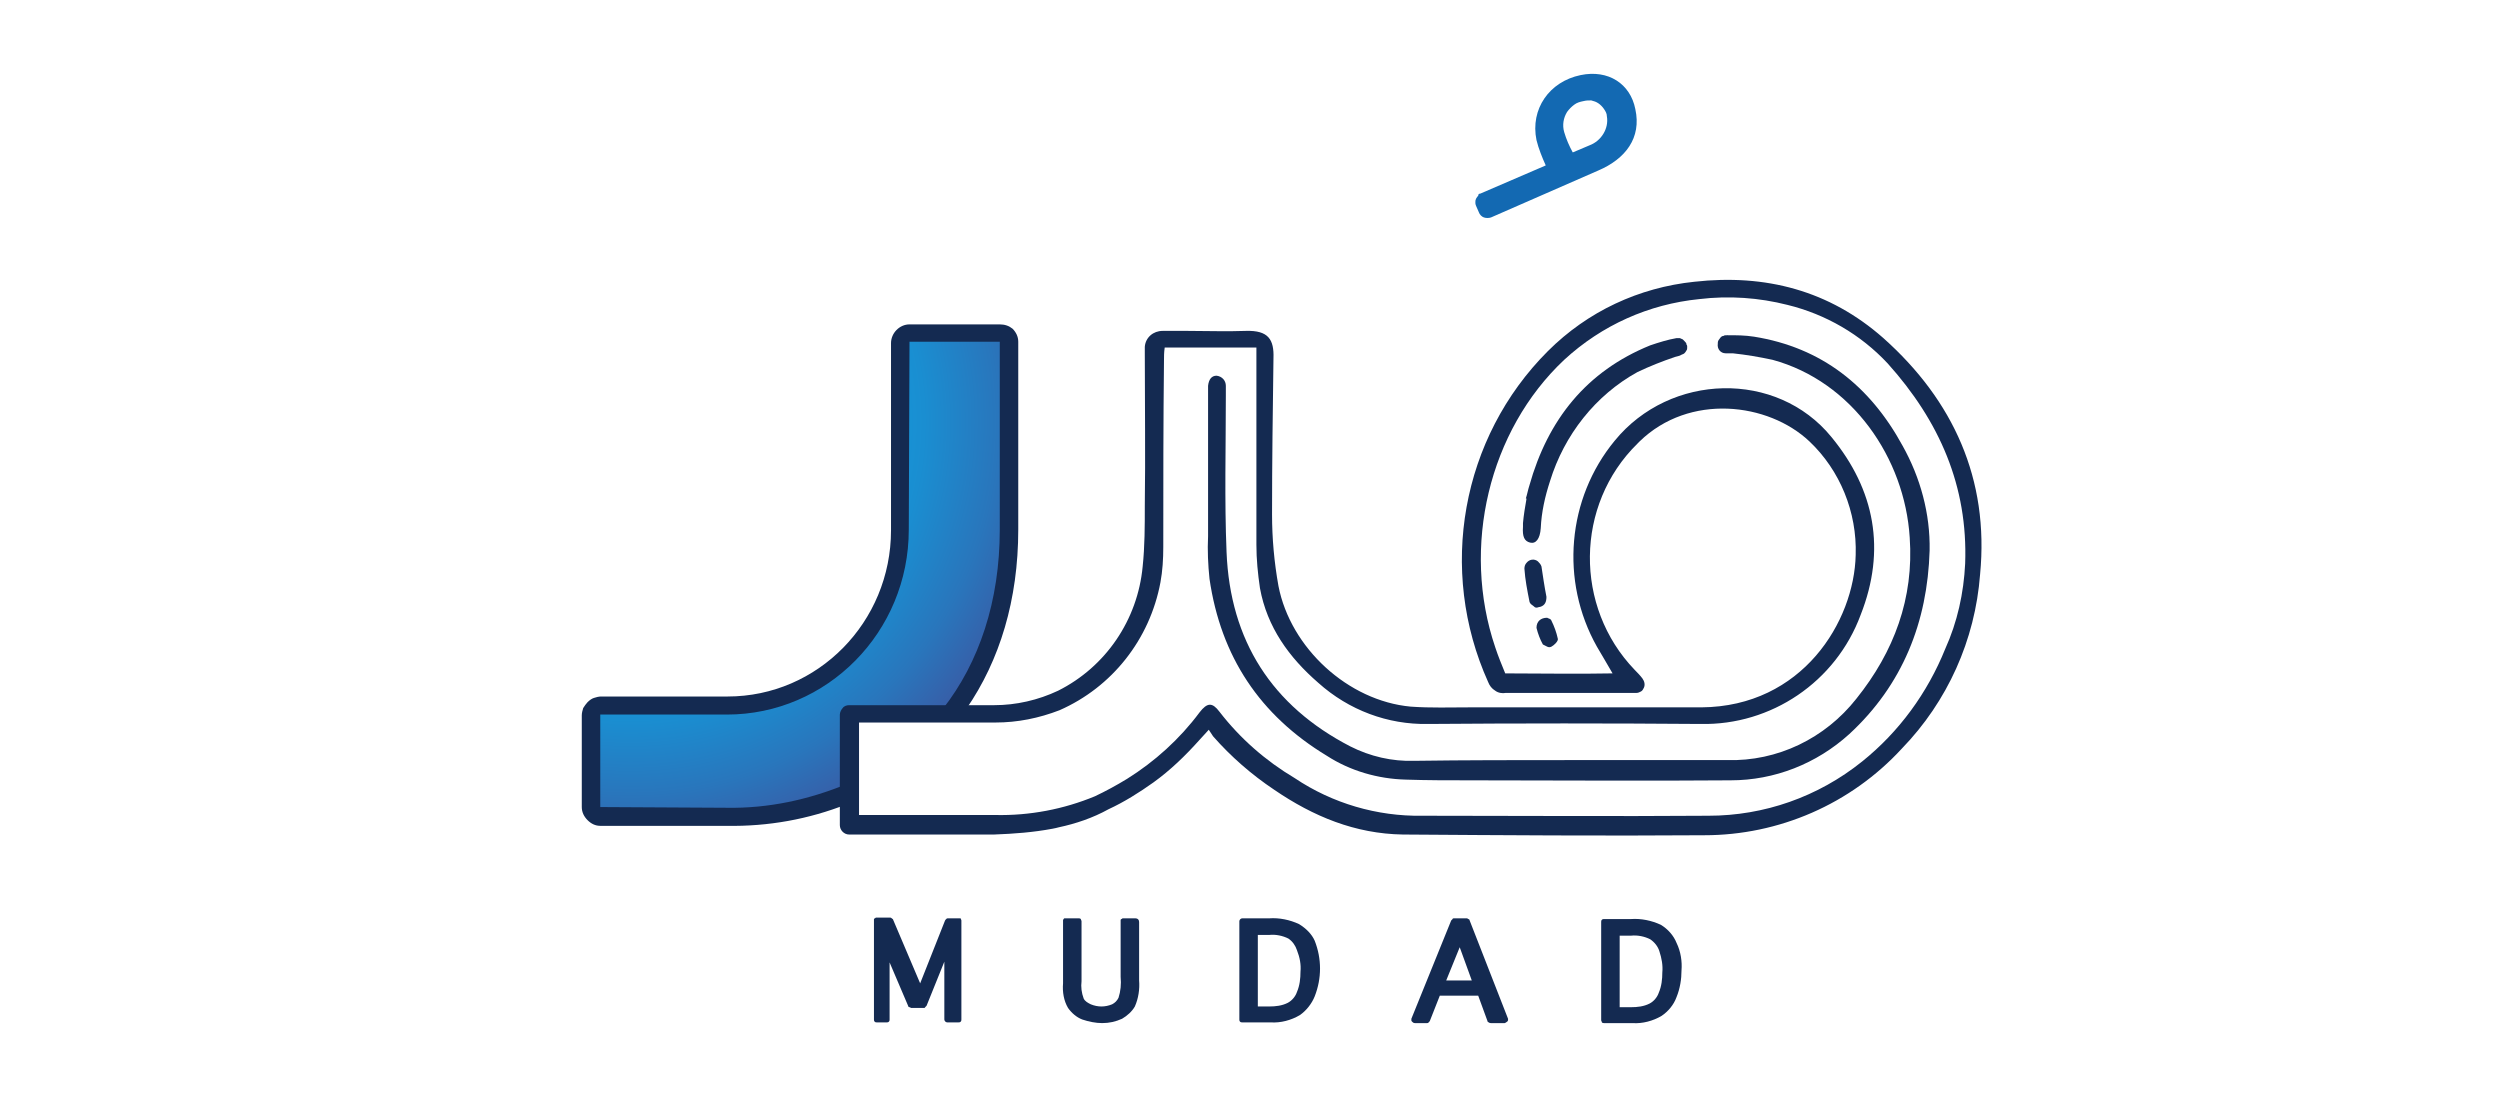
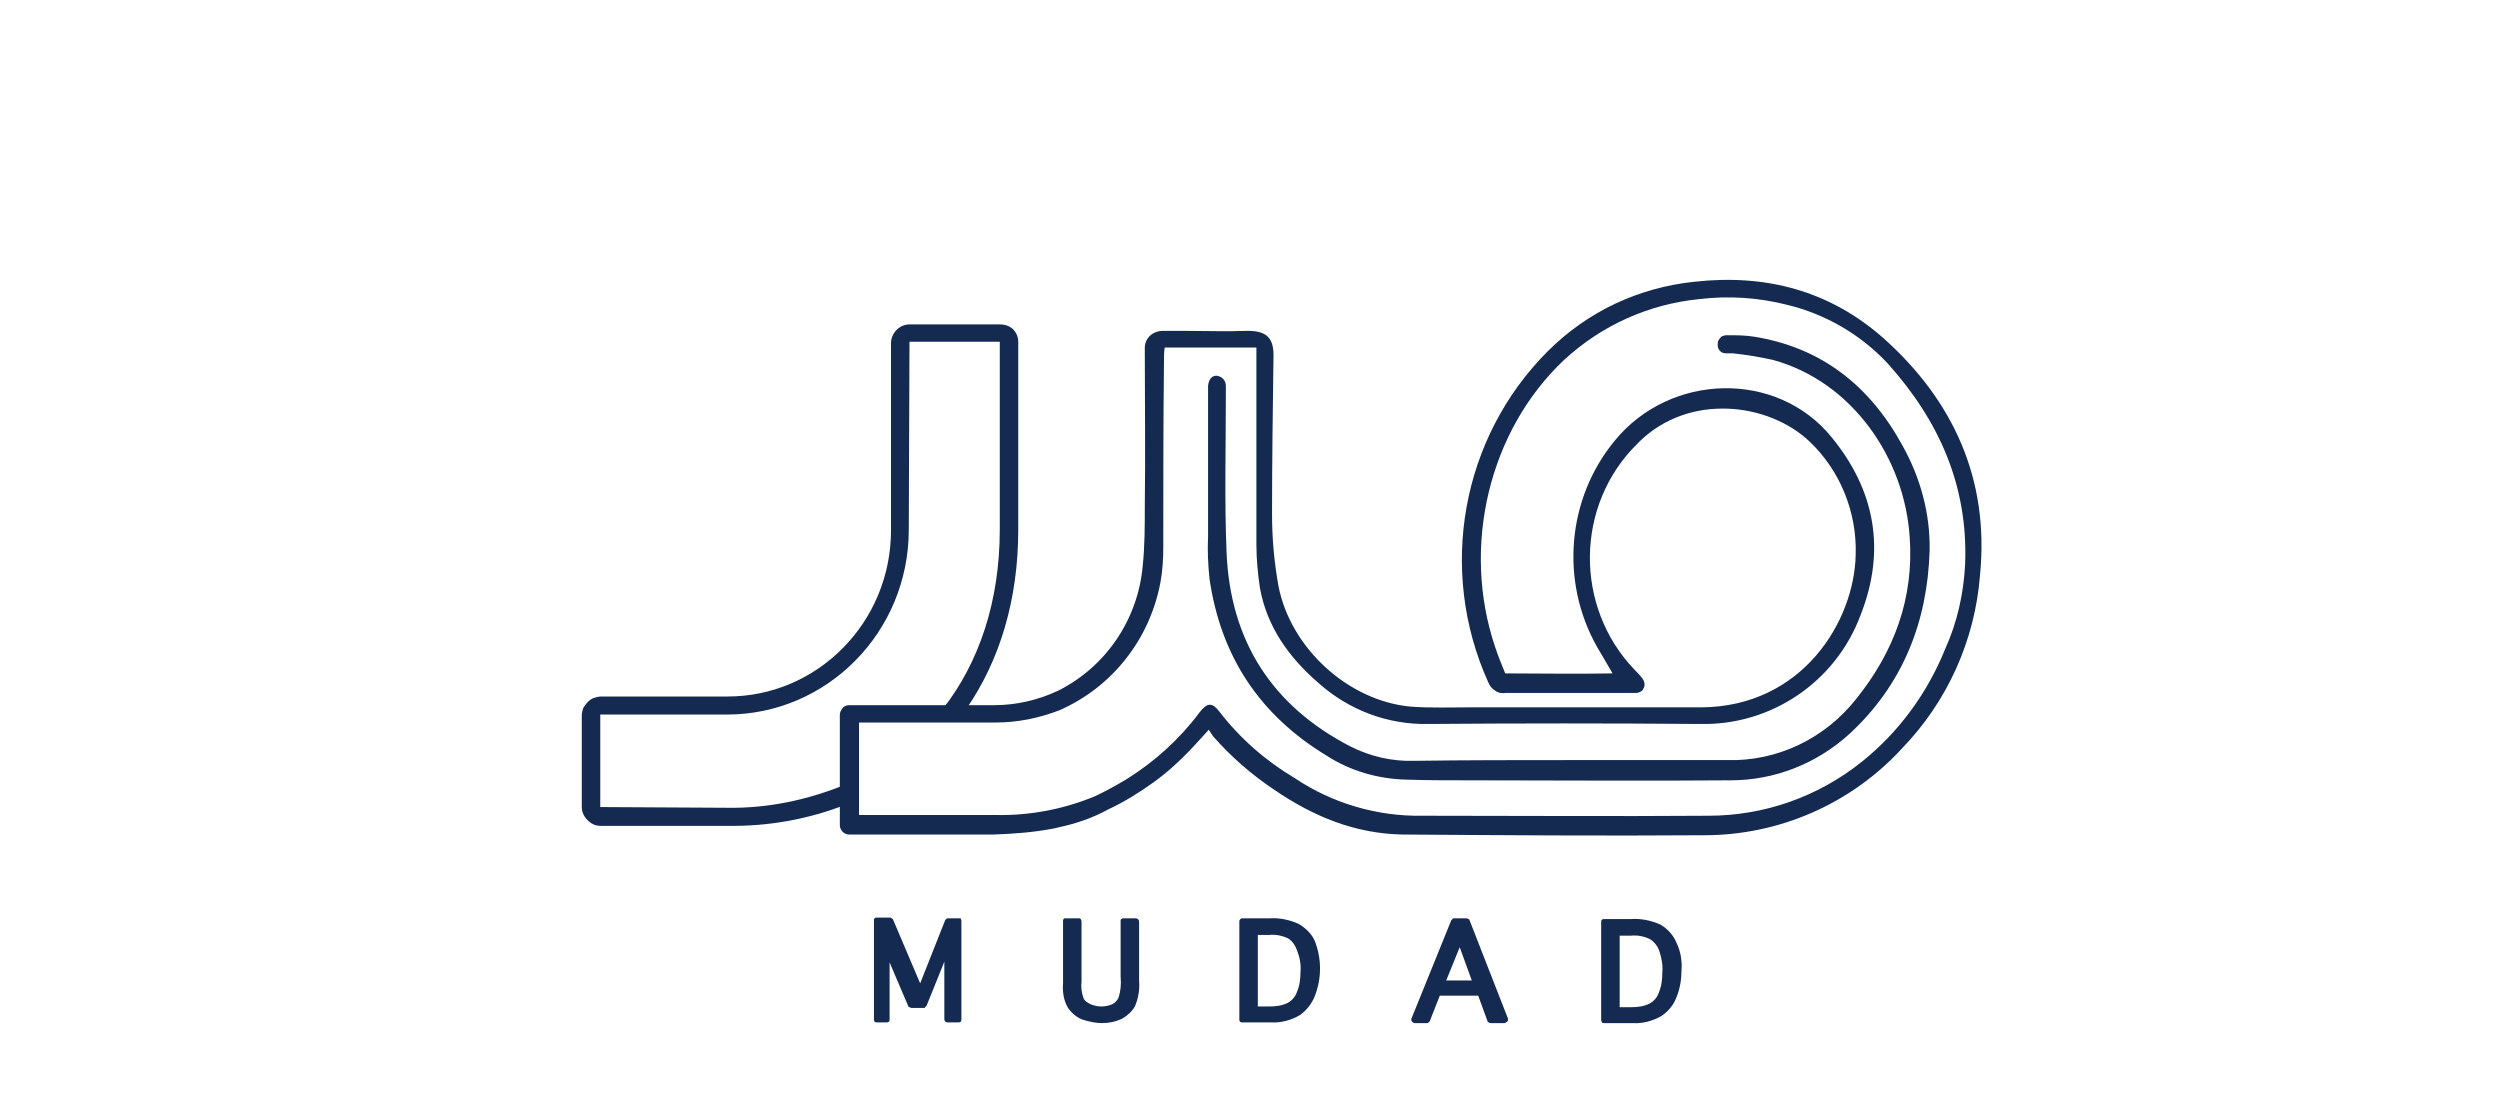
<svg xmlns="http://www.w3.org/2000/svg" width="237" height="105" viewBox="0 0 237 105" fill="none">
-   <path d="M94.779 31.917H86.22C85.748 31.917 85.344 32.328 85.344 32.808V50.549C85.344 59.727 77.998 67.194 68.968 67.194H68.9H56.905C56.703 67.194 56.433 67.262 56.298 67.468C56.163 67.605 56.029 67.879 56.029 68.084V76.784C56.029 76.989 56.096 77.263 56.298 77.4C56.433 77.537 56.703 77.674 56.905 77.674H68.9C72.809 77.743 76.65 76.989 80.29 75.55V67.262H90.735C93.835 62.878 95.587 57.193 95.587 50.549V32.808C95.587 32.671 95.587 32.602 95.52 32.465C95.453 32.328 95.385 32.26 95.318 32.191C95.251 32.123 95.116 32.054 95.048 31.986C94.981 31.917 94.913 31.917 94.779 31.917Z" fill="url(#paint0_radial_415_5237)" />
  <path d="M94.779 30.752H86.22C85.277 30.752 84.468 31.574 84.468 32.533V50.274C84.468 58.973 77.527 66.029 68.968 66.029C68.968 66.029 68.968 66.029 68.9 66.029H56.972C56.77 66.029 56.5 66.097 56.298 66.166C56.096 66.234 55.894 66.371 55.692 66.577C55.557 66.714 55.422 66.919 55.287 67.125C55.22 67.33 55.153 67.604 55.153 67.81V76.509C55.153 76.988 55.355 77.399 55.692 77.742C56.029 78.084 56.433 78.29 56.905 78.29H68.9C72.809 78.358 76.65 77.673 80.29 76.235V74.317C76.65 75.824 72.809 76.646 68.9 76.577L56.905 76.509V67.741H68.9C78.403 67.741 86.153 59.932 86.153 50.206L86.22 32.396H94.779V50.206C94.779 56.987 92.825 62.809 89.388 67.193H91.612C94.779 62.604 96.531 56.85 96.531 50.206V32.396C96.531 31.916 96.329 31.506 95.992 31.163C95.655 30.889 95.251 30.752 94.779 30.752Z" fill="#142A51" />
-   <path d="M140.336 18.354L146.536 15.683C146.199 14.929 145.862 14.107 145.66 13.285C145.054 10.34 146.873 7.737 149.838 7.12C152.467 6.572 154.556 7.942 155.028 10.34C155.634 13.08 154.084 15.066 151.523 16.162L141.347 20.614C141.145 20.683 140.875 20.683 140.673 20.614C140.471 20.546 140.269 20.34 140.201 20.135L139.932 19.518C139.865 19.381 139.865 19.313 139.865 19.176C139.865 19.039 139.865 18.971 139.932 18.834C139.999 18.697 140.067 18.628 140.134 18.559C140.134 18.422 140.201 18.354 140.336 18.354ZM150.715 13.765C151.793 13.354 152.534 12.189 152.332 11.025C152.332 10.751 152.197 10.545 152.062 10.34C151.928 10.134 151.725 9.929 151.523 9.792C151.321 9.655 151.119 9.586 150.849 9.518C150.58 9.518 150.378 9.518 150.108 9.586C149.771 9.655 149.502 9.723 149.232 9.929C148.962 10.134 148.76 10.34 148.558 10.614C148.221 11.162 148.086 11.847 148.288 12.532C148.491 13.217 148.76 13.833 149.097 14.45L150.715 13.765Z" fill="#1369B2" />
  <path d="M91.005 87.058H89.86C89.792 87.058 89.725 87.058 89.725 87.126C89.657 87.126 89.657 87.195 89.59 87.263L87.231 93.223L84.67 87.195C84.67 87.126 84.603 87.126 84.536 87.058C84.468 86.989 84.401 86.989 84.401 86.989H83.188C83.12 86.989 83.12 86.989 83.053 86.989C82.986 86.989 82.986 87.058 82.918 87.058L82.851 87.126C82.851 87.195 82.851 87.195 82.851 87.263V96.648C82.851 96.716 82.851 96.785 82.918 96.853C82.986 96.922 83.053 96.922 83.12 96.922H84.064C84.131 96.922 84.199 96.922 84.266 96.853C84.333 96.785 84.333 96.716 84.333 96.648V91.236L86.086 95.346C86.086 95.415 86.153 95.483 86.22 95.483C86.288 95.483 86.355 95.552 86.355 95.552H87.568C87.636 95.552 87.703 95.552 87.703 95.483C87.77 95.415 87.77 95.415 87.838 95.346L89.523 91.168V96.648C89.523 96.785 89.657 96.922 89.792 96.922H90.87C90.938 96.922 91.005 96.922 91.073 96.853C91.14 96.785 91.14 96.716 91.14 96.648V87.263C91.14 87.195 91.073 87.126 91.073 87.058C91.14 87.058 91.073 87.058 91.005 87.058Z" fill="#142A51" />
  <path d="M107.651 87.058H106.573C106.506 87.058 106.506 87.058 106.438 87.058C106.371 87.058 106.371 87.126 106.303 87.126L106.236 87.195C106.236 87.263 106.236 87.263 106.236 87.332V92.606C106.303 93.291 106.236 93.976 106.034 94.593C105.899 94.867 105.697 95.072 105.427 95.209C104.753 95.483 104.079 95.483 103.406 95.209C103.136 95.072 102.866 94.935 102.732 94.661C102.529 94.113 102.462 93.565 102.529 93.017V87.332C102.529 87.263 102.462 87.195 102.462 87.126C102.395 87.058 102.327 87.058 102.26 87.058H101.047C100.979 87.058 100.979 87.058 100.912 87.058C100.845 87.058 100.845 87.126 100.845 87.126L100.777 87.195C100.777 87.263 100.777 87.263 100.777 87.332V93.223C100.71 94.045 100.845 94.867 101.249 95.552C101.586 96.031 102.058 96.442 102.597 96.648C103.203 96.853 103.877 96.99 104.484 96.99C105.158 96.99 105.764 96.853 106.371 96.579C106.843 96.305 107.314 95.894 107.584 95.415C107.921 94.661 108.056 93.771 107.988 92.949V87.4C107.988 87.195 107.853 87.058 107.651 87.058Z" fill="#142A51" />
  <path d="M123.151 87.606C122.275 87.195 121.264 86.989 120.32 87.058H117.76C117.625 87.058 117.49 87.195 117.49 87.332V96.647C117.49 96.716 117.49 96.784 117.557 96.853C117.625 96.921 117.692 96.921 117.76 96.921H120.455C121.399 96.99 122.41 96.716 123.218 96.236C123.825 95.825 124.364 95.14 124.634 94.455C125.307 92.743 125.307 90.894 124.634 89.181C124.364 88.565 123.825 88.017 123.151 87.606ZM123.286 92.126C123.286 92.743 123.218 93.428 122.949 94.044C122.814 94.455 122.477 94.866 122.073 95.072C121.533 95.346 120.927 95.414 120.32 95.414H119.242V88.633H120.32C120.927 88.565 121.601 88.702 122.14 88.976C122.544 89.249 122.814 89.66 122.949 90.072C123.218 90.757 123.353 91.442 123.286 92.126Z" fill="#142A51" />
  <path d="M139.324 87.263C139.324 87.195 139.257 87.126 139.189 87.126C139.122 87.058 139.055 87.058 139.055 87.058H137.842C137.774 87.058 137.707 87.058 137.707 87.126C137.639 87.195 137.639 87.195 137.572 87.263L133.798 96.579C133.798 96.648 133.798 96.648 133.798 96.716C133.798 96.785 133.798 96.785 133.865 96.853C133.933 96.922 134 96.99 134.135 96.99H135.281C135.348 96.99 135.416 96.99 135.416 96.922C135.483 96.922 135.483 96.853 135.55 96.785L136.494 94.387H140.133L141.009 96.785C141.009 96.853 141.076 96.922 141.144 96.922C141.211 96.99 141.279 96.99 141.346 96.99H142.626C142.694 96.99 142.694 96.99 142.761 96.922C142.829 96.922 142.829 96.853 142.896 96.853C142.896 96.785 142.963 96.785 142.963 96.716C142.963 96.648 142.963 96.648 142.963 96.579L139.324 87.263ZM139.526 92.949H137.1L138.381 89.798L139.526 92.949Z" fill="#142A51" />
  <path d="M158.936 89.386C158.666 88.701 158.127 88.085 157.453 87.674C156.577 87.263 155.566 87.058 154.622 87.126H152.062C151.994 87.126 151.927 87.126 151.859 87.195C151.792 87.263 151.792 87.332 151.792 87.4V96.716C151.792 96.784 151.859 96.853 151.859 96.921C151.927 96.99 151.994 96.99 152.062 96.99H154.757C155.701 97.058 156.712 96.784 157.52 96.305C158.127 95.894 158.666 95.277 158.936 94.524C159.272 93.702 159.407 92.811 159.407 91.989C159.475 91.167 159.34 90.208 158.936 89.386ZM157.318 90.208C157.52 90.825 157.655 91.51 157.588 92.195C157.588 92.811 157.52 93.496 157.251 94.113C157.116 94.524 156.779 94.935 156.375 95.14C155.835 95.414 155.229 95.483 154.622 95.483H153.544V88.701H154.622C155.229 88.633 155.903 88.77 156.442 89.044C156.846 89.318 157.183 89.729 157.318 90.208Z" fill="#142A51" />
  <path d="M178.547 32.054C173.425 27.533 167.36 25.958 160.621 26.711C155.364 27.259 150.512 29.52 146.738 33.287C138.516 41.507 136.292 54.042 141.077 64.659C141.212 65.002 141.414 65.276 141.751 65.481C142.021 65.687 142.425 65.755 142.762 65.687C146.671 65.687 150.512 65.687 154.421 65.687C154.69 65.687 154.892 65.687 155.162 65.687C155.297 65.687 155.432 65.618 155.566 65.55C155.701 65.481 155.768 65.344 155.836 65.207C155.971 64.933 155.903 64.591 155.701 64.317C155.499 64.043 155.229 63.769 154.96 63.495C149.232 57.536 149.299 47.877 155.229 42.055C155.297 41.986 155.364 41.918 155.432 41.849C160.149 37.26 167.629 38.151 171.538 41.849C174.436 44.589 176.053 48.562 175.919 52.604C175.784 58.906 170.864 66.988 161.295 67.057H139.392C137.505 67.057 135.618 67.125 133.731 66.988C127.801 66.44 122.342 61.44 121.197 55.549C120.792 53.289 120.59 51.028 120.59 48.768C120.59 43.836 120.657 38.904 120.725 33.972C120.792 32.191 120.253 31.301 118.097 31.369C116.277 31.438 114.457 31.369 112.638 31.369H110.212C109.336 31.369 108.594 31.986 108.527 32.876C108.527 33.082 108.527 33.356 108.527 33.561C108.527 38.356 108.594 43.151 108.527 47.946C108.527 49.864 108.527 51.782 108.325 53.7C107.853 58.769 104.82 63.221 100.305 65.481C98.418 66.372 96.329 66.851 94.24 66.851H80.492C80.29 66.851 80.02 66.92 79.885 67.125C79.751 67.262 79.616 67.536 79.616 67.742V78.222C79.616 78.702 80.02 79.113 80.492 79.113H94.24C96.127 79.044 97.947 78.907 99.766 78.565L100.103 78.496L100.373 78.428C101.99 78.085 103.607 77.537 105.09 76.715C106.573 76.03 107.988 75.14 109.336 74.181C110.953 73.016 112.368 71.646 113.716 70.139L114.592 69.18C114.727 69.386 114.862 69.591 114.997 69.797C116.681 71.715 118.636 73.427 120.792 74.866C124.499 77.4 128.475 79.044 132.99 79.113C142.492 79.181 152.062 79.25 161.564 79.181C168.64 79.181 175.447 76.236 180.299 70.961C184.612 66.509 187.24 60.687 187.712 54.453C188.588 45.411 185.151 37.945 178.547 32.054ZM186.297 53.426C186.162 56.234 185.556 58.974 184.41 61.508C182.725 65.687 180.029 69.386 176.525 72.194C172.347 75.551 167.225 77.332 161.969 77.332C152.938 77.4 143.84 77.332 134.81 77.332C130.564 77.4 126.318 76.167 122.747 73.77C119.984 72.126 117.557 70.002 115.603 67.468C114.929 66.577 114.457 66.577 113.716 67.536C111.829 70.071 109.47 72.194 106.842 73.838C105.831 74.455 104.82 75.003 103.81 75.482C100.844 76.715 97.609 77.332 94.375 77.263H81.436V68.495H94.375C96.464 68.495 98.486 68.084 100.44 67.331C105.427 65.139 108.999 60.618 110.01 55.207C110.212 54.111 110.279 53.015 110.279 51.85C110.279 45.891 110.279 40.069 110.347 34.109C110.347 33.767 110.347 33.424 110.414 32.945H119.107V34.246C119.107 40.069 119.107 45.822 119.107 51.645C119.107 53.015 119.242 54.385 119.444 55.755C120.118 59.453 122.207 62.331 124.971 64.728C127.868 67.331 131.575 68.701 135.349 68.632C143.975 68.564 152.601 68.564 161.227 68.632C167.899 68.769 174.032 64.659 176.39 58.289C178.816 52.124 177.738 46.439 173.627 41.438C168.438 35.068 158.329 35.342 153.073 41.781C148.558 47.261 147.884 55.07 151.388 61.303C151.86 62.125 152.332 62.879 152.871 63.837C149.434 63.906 146.064 63.837 142.695 63.837C142.358 63.016 142.021 62.194 141.751 61.371C138.516 51.85 141.145 40.822 148.288 34.109C151.86 30.821 156.308 28.835 161.092 28.355C163.923 28.013 166.753 28.218 169.449 28.903C173.088 29.794 176.39 31.712 178.951 34.452C183.871 39.931 186.566 46.096 186.297 53.426Z" fill="#142A51" />
  <path d="M148.828 72.057H163.721C168.506 72.194 173.021 70.002 175.986 66.235C179.558 61.783 181.445 56.714 181.041 50.96C180.569 43.425 175.582 36.164 168.034 34.109C166.754 33.835 165.541 33.63 164.26 33.493C164.058 33.493 163.856 33.493 163.586 33.493C163.115 33.493 162.778 33.082 162.845 32.602C162.845 32.465 162.845 32.397 162.912 32.26C162.98 32.191 163.047 32.054 163.115 31.986C163.182 31.917 163.249 31.849 163.384 31.849C163.452 31.78 163.586 31.78 163.721 31.78C164.597 31.78 165.406 31.78 166.282 31.917C172.684 32.945 177.267 36.575 180.367 42.261C182.052 45.275 182.995 48.699 182.928 52.193C182.726 58.974 180.367 64.933 175.312 69.591C172.212 72.4 168.236 73.975 164.058 73.975C155.769 74.044 147.614 73.975 139.325 73.975C137.304 73.975 135.282 73.975 133.26 73.907C130.632 73.838 128.004 73.085 125.78 71.646C119.445 67.81 115.738 62.262 114.66 54.864C114.525 53.563 114.458 52.193 114.525 50.823V36.575C114.593 35.959 114.862 35.616 115.334 35.616C115.873 35.685 116.21 36.096 116.21 36.575V37.466C116.21 42.398 116.075 47.398 116.277 52.33C116.614 60.755 120.59 66.92 128.004 70.756C129.891 71.715 131.98 72.194 134.069 72.126C138.921 72.057 143.908 72.057 148.828 72.057Z" fill="#142A51" />
-   <path d="M146.603 56.576C146.603 57.056 146.468 57.398 145.997 57.535C145.862 57.535 145.794 57.604 145.66 57.604C145.525 57.604 145.457 57.535 145.39 57.467C145.323 57.398 145.188 57.33 145.12 57.261C145.053 57.193 144.986 57.056 144.986 56.987C144.783 55.96 144.581 54.932 144.514 53.905C144.514 53.7 144.581 53.494 144.716 53.357C144.986 53.014 145.457 52.946 145.794 53.22C145.929 53.357 146.064 53.494 146.131 53.7C146.266 54.59 146.401 55.549 146.603 56.576Z" fill="#142A51" />
-   <path d="M146.671 58.563C146.738 58.632 147.007 58.632 147.075 58.837C147.344 59.385 147.547 59.933 147.681 60.549C147.749 60.755 147.344 61.166 147.075 61.303C146.94 61.371 146.805 61.371 146.671 61.303C146.536 61.234 146.401 61.166 146.266 61.097C145.997 60.618 145.794 60.07 145.66 59.522C145.66 58.906 146.064 58.563 146.671 58.563Z" fill="#142A51" />
-   <path d="M159.879 32.67C159.879 32.533 159.811 32.465 159.744 32.396C159.677 32.328 159.609 32.259 159.542 32.191C159.474 32.122 159.34 32.122 159.272 32.054C159.137 32.054 159.07 32.054 158.935 32.054C158.127 32.191 157.251 32.465 156.442 32.739C150.377 35.205 146.737 39.794 144.985 46.028C144.85 46.438 144.783 46.849 144.648 47.261H144.716C144.581 48.014 144.446 48.836 144.379 49.589V49.932C144.311 50.891 144.514 51.302 145.053 51.439C145.592 51.576 145.996 51.096 146.064 50.069C146.131 48.562 146.468 47.055 146.94 45.617C148.287 41.233 151.253 37.465 155.229 35.273C156.374 34.725 157.587 34.246 158.801 33.835C159.003 33.766 159.205 33.766 159.407 33.629C159.542 33.561 159.609 33.561 159.677 33.492C159.744 33.424 159.811 33.355 159.879 33.218C159.946 33.15 159.946 33.013 159.946 32.876C159.946 32.807 159.946 32.739 159.879 32.67Z" fill="#142A51" />
  <defs>
    <radialGradient id="paint0_radial_415_5237" cx="0" cy="0" r="1" gradientUnits="userSpaceOnUse" gradientTransform="translate(59.769 39.904) rotate(0.084) scale(46.467 47.23)">
      <stop stop-color="#4A3F8D" />
      <stop offset="0.13" stop-color="#3F509C" />
      <stop offset="0.38" stop-color="#247DC2" />
      <stop offset="0.51" stop-color="#1497D9" />
      <stop offset="0.6" stop-color="#1A8ED1" />
      <stop offset="0.75" stop-color="#2976BC" />
      <stop offset="0.94" stop-color="#414E9A" />
      <stop offset="1" stop-color="#4A3F8D" />
    </radialGradient>
  </defs>
</svg>